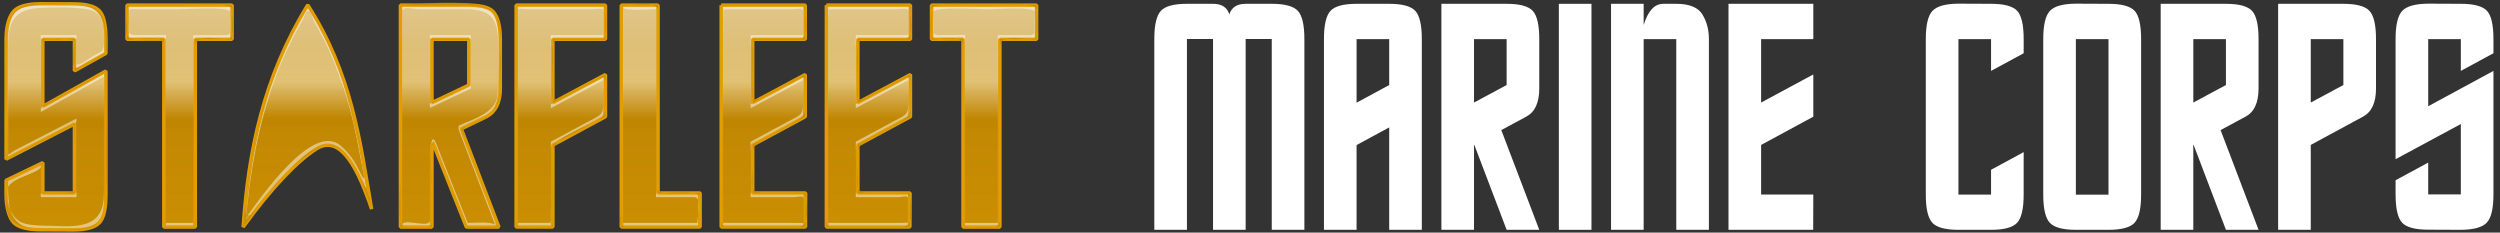
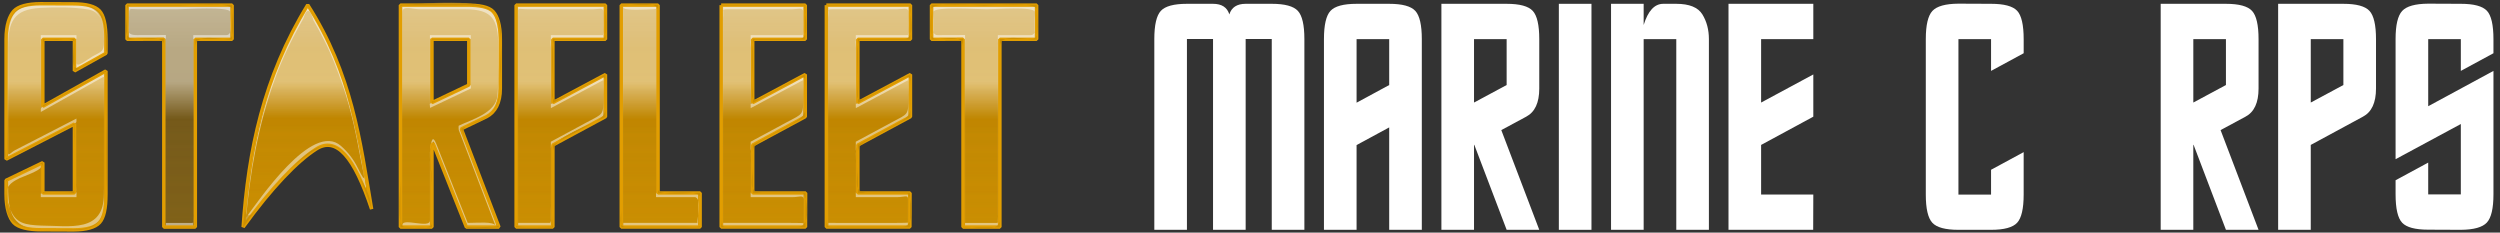
<svg xmlns="http://www.w3.org/2000/svg" version="1.1" id="Layer_1" x="0px" y="0px" width="429.938px" height="40px" viewBox="8.66 26.883 429.938 40" enable-background="new 8.66 26.883 429.938 40" xml:space="preserve">
  <rect x="8.66" y="26.883" width="429.938" height="40" fill="#333333" stroke="none" />
  <g>
    <g>
      <g>
        <linearGradient id="SVGID_1_" gradientUnits="userSpaceOnUse" x1="98.322" y1="66.417" x2="98.322" y2="27.525">
          <stop offset="0" style="stop-color:#DC9900" />
          <stop offset="0.618" style="stop-color:#CA8C00" />
          <stop offset="0.629" style="stop-color:#D49500" />
          <stop offset="0.983" style="stop-color:#B57C00" />
        </linearGradient>
        <path fill="url(#SVGID_1_)" d="M9.702,33.622c0-2.414,0.584-4.025,1.341-4.846c0.754-0.817,2.349-1.237,4.581-1.251l5.662,0.021     c2.23,0,3.716,0.399,4.471,1.19c0.752,0.795,1.126,2.432,1.126,4.906v2.41l-5.426,3.032V33.64h-5.427v11.531l10.853-6.086v21.229     c0,2.413-0.347,4.032-1.098,4.847c-0.759,0.822-2.234,1.239-4.464,1.257l-5.603-0.023c-2.229,0-3.924-0.401-4.678-1.196     c-0.758-0.794-1.338-2.431-1.338-4.905v-2.403l6.329-3.042v5.223h5.427v-11.86L9.702,54.262V33.622z" />
        <linearGradient id="SVGID_2_" gradientUnits="userSpaceOnUse" x1="98.322" y1="66.417" x2="98.322" y2="27.525">
          <stop offset="0" style="stop-color:#DC9900" />
          <stop offset="0.618" style="stop-color:#CA8C00" />
          <stop offset="0.629" style="stop-color:#D49500" />
          <stop offset="0.983" style="stop-color:#B57C00" />
        </linearGradient>
-         <path fill="url(#SVGID_2_)" d="M36.83,65.932v-32.31l-6.33,0.021v-5.877h18.084v5.875h-6.329v32.292H36.83z" />
        <linearGradient id="SVGID_3_" gradientUnits="userSpaceOnUse" x1="98.322" y1="66.417" x2="98.322" y2="27.525">
          <stop offset="0" style="stop-color:#DC9900" />
          <stop offset="0.618" style="stop-color:#CA8C00" />
          <stop offset="0.629" style="stop-color:#D49500" />
          <stop offset="0.983" style="stop-color:#B57C00" />
        </linearGradient>
        <path fill="url(#SVGID_3_)" d="M83.144,51.568l-0.195,0.258v14.105h-5.428V27.765h11.336c2.246,0,3.859,0.295,4.607,1.104     c0.75,0.813,1.24,2.324,1.24,4.752v8.499c0,2.435-0.866,4.046-2.364,4.828l-4.346,2.091l6.473,16.893h-5.61L83.144,51.568z      M89.277,33.64h-6.328v10.887l6.328-3.013V33.64z" />
        <linearGradient id="SVGID_4_" gradientUnits="userSpaceOnUse" x1="98.322" y1="66.417" x2="98.322" y2="27.525">
          <stop offset="0" style="stop-color:#DC9900" />
          <stop offset="0.618" style="stop-color:#CA8C00" />
          <stop offset="0.629" style="stop-color:#D49500" />
          <stop offset="0.983" style="stop-color:#B57C00" />
        </linearGradient>
        <path fill="url(#SVGID_4_)" d="M97.418,27.765h15.372v5.875h-9.042v10.887l9.042-4.833v7.253l-9.042,4.878v14.105h-6.33V27.765z" />
        <linearGradient id="SVGID_5_" gradientUnits="userSpaceOnUse" x1="98.322" y1="66.417" x2="98.322" y2="27.525">
          <stop offset="0" style="stop-color:#DC9900" />
          <stop offset="0.618" style="stop-color:#CA8C00" />
          <stop offset="0.629" style="stop-color:#D49500" />
          <stop offset="0.983" style="stop-color:#B57C00" />
        </linearGradient>
        <path fill="url(#SVGID_5_)" d="M115.501,27.765h6.332v32.304h7.234v5.862h-13.566V27.765z" />
        <linearGradient id="SVGID_6_" gradientUnits="userSpaceOnUse" x1="98.322" y1="66.417" x2="98.322" y2="27.525">
          <stop offset="0" style="stop-color:#DC9900" />
          <stop offset="0.618" style="stop-color:#CA8C00" />
          <stop offset="0.629" style="stop-color:#D49500" />
          <stop offset="0.983" style="stop-color:#B57C00" />
        </linearGradient>
        <path fill="url(#SVGID_6_)" d="M132.682,27.765h14.469v5.875h-9.041v10.887l9.041-4.833v7.253l-9.041,4.878v8.243h9.098     l-0.021,5.862h-14.504V27.765z" />
        <linearGradient id="SVGID_7_" gradientUnits="userSpaceOnUse" x1="98.322" y1="66.417" x2="98.322" y2="27.525">
          <stop offset="0" style="stop-color:#DC9900" />
          <stop offset="0.618" style="stop-color:#CA8C00" />
          <stop offset="0.629" style="stop-color:#D49500" />
          <stop offset="0.983" style="stop-color:#B57C00" />
        </linearGradient>
        <path fill="url(#SVGID_7_)" d="M150.768,27.765h14.471v5.875h-9.047v10.887l9.047-4.833v7.253l-9.047,4.878v8.243h8.975     l-0.025,5.862h-14.373V27.765z" />
        <linearGradient id="SVGID_8_" gradientUnits="userSpaceOnUse" x1="98.322" y1="66.417" x2="98.322" y2="27.525">
          <stop offset="0" style="stop-color:#DC9900" />
          <stop offset="0.618" style="stop-color:#CA8C00" />
          <stop offset="0.629" style="stop-color:#D49500" />
          <stop offset="0.983" style="stop-color:#B57C00" />
        </linearGradient>
        <path fill="url(#SVGID_8_)" d="M174.272,65.932v-32.31l-5.42,0.021v-5.877h18.088v5.875h-6.322v32.292H174.272z" />
      </g>
      <g opacity="0.51">
        <linearGradient id="SVGID_9_" gradientUnits="userSpaceOnUse" x1="98.322" y1="66.417" x2="98.322" y2="27.525">
          <stop offset="0" style="stop-color:#C58B02" />
          <stop offset="0.5" style="stop-color:#B37D00" />
          <stop offset="0.566" style="stop-color:#B88101" />
          <stop offset="0.752" style="stop-color:#C28902" />
          <stop offset="1" style="stop-color:#C58B02" />
        </linearGradient>
        <path fill="url(#SVGID_9_)" d="M9.702,33.622c0-2.414,0.584-4.025,1.341-4.846c0.754-0.817,2.349-1.237,4.581-1.251l5.662,0.021     c2.23,0,3.716,0.399,4.471,1.19c0.752,0.795,1.126,2.432,1.126,4.906v2.41l-5.426,3.032V33.64h-5.427v11.531l10.853-6.086v21.229     c0,2.413-0.347,4.032-1.098,4.847c-0.759,0.822-2.234,1.239-4.464,1.257l-5.603-0.023c-2.229,0-3.924-0.401-4.678-1.196     c-0.758-0.794-1.338-2.431-1.338-4.905v-2.403l6.329-3.042v5.223h5.427v-11.86L9.702,54.262V33.622z" />
        <linearGradient id="SVGID_10_" gradientUnits="userSpaceOnUse" x1="98.322" y1="66.417" x2="98.322" y2="27.525">
          <stop offset="0" style="stop-color:#C58B02" />
          <stop offset="0.5" style="stop-color:#B37D00" />
          <stop offset="0.566" style="stop-color:#B88101" />
          <stop offset="0.752" style="stop-color:#C28902" />
          <stop offset="1" style="stop-color:#C58B02" />
        </linearGradient>
        <path fill="url(#SVGID_10_)" d="M36.83,65.932v-32.31l-6.33,0.021v-5.877h18.084v5.875h-6.329v32.292H36.83z" />
        <linearGradient id="SVGID_11_" gradientUnits="userSpaceOnUse" x1="98.322" y1="66.417" x2="98.322" y2="27.525">
          <stop offset="0" style="stop-color:#C58B02" />
          <stop offset="0.5" style="stop-color:#B37D00" />
          <stop offset="0.566" style="stop-color:#B88101" />
          <stop offset="0.752" style="stop-color:#C28902" />
          <stop offset="1" style="stop-color:#C58B02" />
        </linearGradient>
        <path fill="url(#SVGID_11_)" d="M83.144,51.568l-0.195,0.258v14.105h-5.428V27.765h11.336c2.246,0,3.859,0.295,4.607,1.104     c0.75,0.813,1.24,2.324,1.24,4.752v8.499c0,2.435-0.866,4.046-2.364,4.828l-4.346,2.091l6.473,16.893h-5.61L83.144,51.568z      M89.277,33.64h-6.328v10.887l6.328-3.013V33.64z" />
        <linearGradient id="SVGID_12_" gradientUnits="userSpaceOnUse" x1="98.322" y1="66.417" x2="98.322" y2="27.525">
          <stop offset="0" style="stop-color:#C58B02" />
          <stop offset="0.5" style="stop-color:#B37D00" />
          <stop offset="0.566" style="stop-color:#B88101" />
          <stop offset="0.752" style="stop-color:#C28902" />
          <stop offset="1" style="stop-color:#C58B02" />
        </linearGradient>
        <path fill="url(#SVGID_12_)" d="M97.418,27.765h15.372v5.875h-9.042v10.887l9.042-4.833v7.253l-9.042,4.878v14.105h-6.33V27.765z     " />
        <linearGradient id="SVGID_13_" gradientUnits="userSpaceOnUse" x1="98.322" y1="66.417" x2="98.322" y2="27.525">
          <stop offset="0" style="stop-color:#C58B02" />
          <stop offset="0.5" style="stop-color:#B37D00" />
          <stop offset="0.566" style="stop-color:#B88101" />
          <stop offset="0.752" style="stop-color:#C28902" />
          <stop offset="1" style="stop-color:#C58B02" />
        </linearGradient>
        <path fill="url(#SVGID_13_)" d="M115.501,27.765h6.332v32.304h7.234v5.862h-13.566V27.765z" />
        <linearGradient id="SVGID_14_" gradientUnits="userSpaceOnUse" x1="98.322" y1="66.417" x2="98.322" y2="27.525">
          <stop offset="0" style="stop-color:#C58B02" />
          <stop offset="0.5" style="stop-color:#B37D00" />
          <stop offset="0.566" style="stop-color:#B88101" />
          <stop offset="0.752" style="stop-color:#C28902" />
          <stop offset="1" style="stop-color:#C58B02" />
        </linearGradient>
        <path fill="url(#SVGID_14_)" d="M132.682,27.765h14.469v5.875h-9.041v10.887l9.041-4.833v7.253l-9.041,4.878v8.243h9.098     l-0.021,5.862h-14.504V27.765z" />
        <linearGradient id="SVGID_15_" gradientUnits="userSpaceOnUse" x1="98.322" y1="66.417" x2="98.322" y2="27.525">
          <stop offset="0" style="stop-color:#C58B02" />
          <stop offset="0.5" style="stop-color:#B37D00" />
          <stop offset="0.566" style="stop-color:#B88101" />
          <stop offset="0.752" style="stop-color:#C28902" />
          <stop offset="1" style="stop-color:#C58B02" />
        </linearGradient>
        <path fill="url(#SVGID_15_)" d="M150.768,27.765h14.471v5.875h-9.047v10.887l9.047-4.833v7.253l-9.047,4.878v8.243h8.975     l-0.025,5.862h-14.373V27.765z" />
        <linearGradient id="SVGID_16_" gradientUnits="userSpaceOnUse" x1="98.322" y1="66.417" x2="98.322" y2="27.525">
          <stop offset="0" style="stop-color:#C58B02" />
          <stop offset="0.5" style="stop-color:#B37D00" />
          <stop offset="0.566" style="stop-color:#B88101" />
          <stop offset="0.752" style="stop-color:#C28902" />
          <stop offset="1" style="stop-color:#C58B02" />
        </linearGradient>
        <path fill="url(#SVGID_16_)" d="M174.272,65.932v-32.31l-5.42,0.021v-5.877h18.088v5.875h-6.322v32.292H174.272z" />
      </g>
      <g opacity="0.7">
        <linearGradient id="SVGID_17_" gradientUnits="userSpaceOnUse" x1="98.321" y1="27.525" x2="98.321" y2="66.418">
          <stop offset="0" style="stop-color:#FFFFFF;stop-opacity:0.77" />
          <stop offset="0.203" style="stop-color:#FFFFFF;stop-opacity:0.65" />
          <stop offset="0.345" style="stop-color:#FFFFFF;stop-opacity:0.65" />
          <stop offset="0.346" style="stop-color:#FFFFFF;stop-opacity:0.65" />
          <stop offset="0.511" style="stop-color:#FFFFFF;stop-opacity:0" />
          <stop offset="0.512" style="stop-color:#FEFEFC;stop-opacity:3.322697e-004" />
          <stop offset="0.532" style="stop-color:#EDE4CF;stop-opacity:0.007" />
          <stop offset="0.553" style="stop-color:#DDCDA6;stop-opacity:0.014" />
          <stop offset="0.577" style="stop-color:#CFB780;stop-opacity:0.022" />
          <stop offset="0.604" style="stop-color:#C2A560;stop-opacity:0.03" />
          <stop offset="0.632" style="stop-color:#B89644;stop-opacity:0.04" />
          <stop offset="0.665" style="stop-color:#AF892E;stop-opacity:0.05" />
          <stop offset="0.703" style="stop-color:#A9801D;stop-opacity:0.063" />
          <stop offset="0.75" style="stop-color:#A47912;stop-opacity:0.078" />
          <stop offset="0.817" style="stop-color:#A2750B;stop-opacity:0.1" />
          <stop offset="1" style="stop-color:#A17409;stop-opacity:0.16" />
        </linearGradient>
        <path fill="url(#SVGID_17_)" d="M9.702,33.622c0-2.414,0.584-4.025,1.341-4.846c0.754-0.817,2.349-1.237,4.581-1.251l5.662,0.021     c2.23,0,3.716,0.399,4.471,1.19c0.752,0.795,1.126,2.432,1.126,4.906v2.41l-5.426,3.032V33.64h-5.427v11.531l10.853-6.086v21.229     c0,2.413-0.347,4.032-1.098,4.847c-0.759,0.822-2.234,1.239-4.464,1.257l-5.603-0.023c-2.229,0-3.924-0.401-4.678-1.196     c-0.758-0.794-1.338-2.431-1.338-4.905v-2.403l6.329-3.042v5.223h5.427v-11.86L9.702,54.262V33.622z" />
        <linearGradient id="SVGID_18_" gradientUnits="userSpaceOnUse" x1="98.321" y1="27.525" x2="98.321" y2="66.418">
          <stop offset="0" style="stop-color:#FFFFFF;stop-opacity:0.77" />
          <stop offset="0.203" style="stop-color:#FFFFFF;stop-opacity:0.65" />
          <stop offset="0.345" style="stop-color:#FFFFFF;stop-opacity:0.65" />
          <stop offset="0.346" style="stop-color:#FFFFFF;stop-opacity:0.65" />
          <stop offset="0.511" style="stop-color:#FFFFFF;stop-opacity:0" />
          <stop offset="0.512" style="stop-color:#FEFEFC;stop-opacity:3.322697e-004" />
          <stop offset="0.532" style="stop-color:#EDE4CF;stop-opacity:0.007" />
          <stop offset="0.553" style="stop-color:#DDCDA6;stop-opacity:0.014" />
          <stop offset="0.577" style="stop-color:#CFB780;stop-opacity:0.022" />
          <stop offset="0.604" style="stop-color:#C2A560;stop-opacity:0.03" />
          <stop offset="0.632" style="stop-color:#B89644;stop-opacity:0.04" />
          <stop offset="0.665" style="stop-color:#AF892E;stop-opacity:0.05" />
          <stop offset="0.703" style="stop-color:#A9801D;stop-opacity:0.063" />
          <stop offset="0.75" style="stop-color:#A47912;stop-opacity:0.078" />
          <stop offset="0.817" style="stop-color:#A2750B;stop-opacity:0.1" />
          <stop offset="1" style="stop-color:#A17409;stop-opacity:0.16" />
        </linearGradient>
        <path fill="url(#SVGID_18_)" d="M36.83,65.932v-32.31l-6.33,0.021v-5.877h18.084v5.875h-6.329v32.292H36.83z" />
        <linearGradient id="SVGID_19_" gradientUnits="userSpaceOnUse" x1="98.321" y1="27.525" x2="98.321" y2="66.418">
          <stop offset="0" style="stop-color:#FFFFFF;stop-opacity:0.77" />
          <stop offset="0.203" style="stop-color:#FFFFFF;stop-opacity:0.65" />
          <stop offset="0.345" style="stop-color:#FFFFFF;stop-opacity:0.65" />
          <stop offset="0.346" style="stop-color:#FFFFFF;stop-opacity:0.65" />
          <stop offset="0.511" style="stop-color:#FFFFFF;stop-opacity:0" />
          <stop offset="0.512" style="stop-color:#FEFEFC;stop-opacity:3.322697e-004" />
          <stop offset="0.532" style="stop-color:#EDE4CF;stop-opacity:0.007" />
          <stop offset="0.553" style="stop-color:#DDCDA6;stop-opacity:0.014" />
          <stop offset="0.577" style="stop-color:#CFB780;stop-opacity:0.022" />
          <stop offset="0.604" style="stop-color:#C2A560;stop-opacity:0.03" />
          <stop offset="0.632" style="stop-color:#B89644;stop-opacity:0.04" />
          <stop offset="0.665" style="stop-color:#AF892E;stop-opacity:0.05" />
          <stop offset="0.703" style="stop-color:#A9801D;stop-opacity:0.063" />
          <stop offset="0.75" style="stop-color:#A47912;stop-opacity:0.078" />
          <stop offset="0.817" style="stop-color:#A2750B;stop-opacity:0.1" />
          <stop offset="1" style="stop-color:#A17409;stop-opacity:0.16" />
        </linearGradient>
        <path fill="url(#SVGID_19_)" d="M83.144,51.568l-0.195,0.258v14.105h-5.428V27.765h11.336c2.246,0,3.859,0.295,4.607,1.104     c0.75,0.813,1.24,2.324,1.24,4.752v8.499c0,2.435-0.866,4.046-2.364,4.828l-4.346,2.091l6.473,16.893h-5.61L83.144,51.568z      M89.277,33.64h-6.328v10.887l6.328-3.013V33.64z" />
        <linearGradient id="SVGID_20_" gradientUnits="userSpaceOnUse" x1="98.321" y1="27.525" x2="98.321" y2="66.418">
          <stop offset="0" style="stop-color:#FFFFFF;stop-opacity:0.77" />
          <stop offset="0.203" style="stop-color:#FFFFFF;stop-opacity:0.65" />
          <stop offset="0.345" style="stop-color:#FFFFFF;stop-opacity:0.65" />
          <stop offset="0.346" style="stop-color:#FFFFFF;stop-opacity:0.65" />
          <stop offset="0.511" style="stop-color:#FFFFFF;stop-opacity:0" />
          <stop offset="0.512" style="stop-color:#FEFEFC;stop-opacity:3.322697e-004" />
          <stop offset="0.532" style="stop-color:#EDE4CF;stop-opacity:0.007" />
          <stop offset="0.553" style="stop-color:#DDCDA6;stop-opacity:0.014" />
          <stop offset="0.577" style="stop-color:#CFB780;stop-opacity:0.022" />
          <stop offset="0.604" style="stop-color:#C2A560;stop-opacity:0.03" />
          <stop offset="0.632" style="stop-color:#B89644;stop-opacity:0.04" />
          <stop offset="0.665" style="stop-color:#AF892E;stop-opacity:0.05" />
          <stop offset="0.703" style="stop-color:#A9801D;stop-opacity:0.063" />
          <stop offset="0.75" style="stop-color:#A47912;stop-opacity:0.078" />
          <stop offset="0.817" style="stop-color:#A2750B;stop-opacity:0.1" />
          <stop offset="1" style="stop-color:#A17409;stop-opacity:0.16" />
        </linearGradient>
        <path fill="url(#SVGID_20_)" d="M97.418,27.765h15.372v5.875h-9.042v10.887l9.042-4.833v7.253l-9.042,4.878v14.105h-6.33V27.765z     " />
        <linearGradient id="SVGID_21_" gradientUnits="userSpaceOnUse" x1="98.321" y1="27.525" x2="98.321" y2="66.418">
          <stop offset="0" style="stop-color:#FFFFFF;stop-opacity:0.77" />
          <stop offset="0.203" style="stop-color:#FFFFFF;stop-opacity:0.65" />
          <stop offset="0.345" style="stop-color:#FFFFFF;stop-opacity:0.65" />
          <stop offset="0.346" style="stop-color:#FFFFFF;stop-opacity:0.65" />
          <stop offset="0.511" style="stop-color:#FFFFFF;stop-opacity:0" />
          <stop offset="0.512" style="stop-color:#FEFEFC;stop-opacity:3.322697e-004" />
          <stop offset="0.532" style="stop-color:#EDE4CF;stop-opacity:0.007" />
          <stop offset="0.553" style="stop-color:#DDCDA6;stop-opacity:0.014" />
          <stop offset="0.577" style="stop-color:#CFB780;stop-opacity:0.022" />
          <stop offset="0.604" style="stop-color:#C2A560;stop-opacity:0.03" />
          <stop offset="0.632" style="stop-color:#B89644;stop-opacity:0.04" />
          <stop offset="0.665" style="stop-color:#AF892E;stop-opacity:0.05" />
          <stop offset="0.703" style="stop-color:#A9801D;stop-opacity:0.063" />
          <stop offset="0.75" style="stop-color:#A47912;stop-opacity:0.078" />
          <stop offset="0.817" style="stop-color:#A2750B;stop-opacity:0.1" />
          <stop offset="1" style="stop-color:#A17409;stop-opacity:0.16" />
        </linearGradient>
        <path fill="url(#SVGID_21_)" d="M115.501,27.765h6.332v32.304h7.234v5.862h-13.566V27.765z" />
        <linearGradient id="SVGID_22_" gradientUnits="userSpaceOnUse" x1="98.321" y1="27.525" x2="98.321" y2="66.418">
          <stop offset="0" style="stop-color:#FFFFFF;stop-opacity:0.77" />
          <stop offset="0.203" style="stop-color:#FFFFFF;stop-opacity:0.65" />
          <stop offset="0.345" style="stop-color:#FFFFFF;stop-opacity:0.65" />
          <stop offset="0.346" style="stop-color:#FFFFFF;stop-opacity:0.65" />
          <stop offset="0.511" style="stop-color:#FFFFFF;stop-opacity:0" />
          <stop offset="0.512" style="stop-color:#FEFEFC;stop-opacity:3.322697e-004" />
          <stop offset="0.532" style="stop-color:#EDE4CF;stop-opacity:0.007" />
          <stop offset="0.553" style="stop-color:#DDCDA6;stop-opacity:0.014" />
          <stop offset="0.577" style="stop-color:#CFB780;stop-opacity:0.022" />
          <stop offset="0.604" style="stop-color:#C2A560;stop-opacity:0.03" />
          <stop offset="0.632" style="stop-color:#B89644;stop-opacity:0.04" />
          <stop offset="0.665" style="stop-color:#AF892E;stop-opacity:0.05" />
          <stop offset="0.703" style="stop-color:#A9801D;stop-opacity:0.063" />
          <stop offset="0.75" style="stop-color:#A47912;stop-opacity:0.078" />
          <stop offset="0.817" style="stop-color:#A2750B;stop-opacity:0.1" />
          <stop offset="1" style="stop-color:#A17409;stop-opacity:0.16" />
        </linearGradient>
        <path fill="url(#SVGID_22_)" d="M132.682,27.765h14.469v5.875h-9.041v10.887l9.041-4.833v7.253l-9.041,4.878v8.243h9.098     l-0.021,5.862h-14.504V27.765z" />
        <linearGradient id="SVGID_23_" gradientUnits="userSpaceOnUse" x1="98.321" y1="27.525" x2="98.321" y2="66.418">
          <stop offset="0" style="stop-color:#FFFFFF;stop-opacity:0.77" />
          <stop offset="0.203" style="stop-color:#FFFFFF;stop-opacity:0.65" />
          <stop offset="0.345" style="stop-color:#FFFFFF;stop-opacity:0.65" />
          <stop offset="0.346" style="stop-color:#FFFFFF;stop-opacity:0.65" />
          <stop offset="0.511" style="stop-color:#FFFFFF;stop-opacity:0" />
          <stop offset="0.512" style="stop-color:#FEFEFC;stop-opacity:3.322697e-004" />
          <stop offset="0.532" style="stop-color:#EDE4CF;stop-opacity:0.007" />
          <stop offset="0.553" style="stop-color:#DDCDA6;stop-opacity:0.014" />
          <stop offset="0.577" style="stop-color:#CFB780;stop-opacity:0.022" />
          <stop offset="0.604" style="stop-color:#C2A560;stop-opacity:0.03" />
          <stop offset="0.632" style="stop-color:#B89644;stop-opacity:0.04" />
          <stop offset="0.665" style="stop-color:#AF892E;stop-opacity:0.05" />
          <stop offset="0.703" style="stop-color:#A9801D;stop-opacity:0.063" />
          <stop offset="0.75" style="stop-color:#A47912;stop-opacity:0.078" />
          <stop offset="0.817" style="stop-color:#A2750B;stop-opacity:0.1" />
          <stop offset="1" style="stop-color:#A17409;stop-opacity:0.16" />
        </linearGradient>
        <path fill="url(#SVGID_23_)" d="M150.768,27.765h14.471v5.875h-9.047v10.887l9.047-4.833v7.253l-9.047,4.878v8.243h8.975     l-0.025,5.862h-14.373V27.765z" />
        <linearGradient id="SVGID_24_" gradientUnits="userSpaceOnUse" x1="98.321" y1="27.525" x2="98.321" y2="66.418">
          <stop offset="0" style="stop-color:#FFFFFF;stop-opacity:0.77" />
          <stop offset="0.203" style="stop-color:#FFFFFF;stop-opacity:0.65" />
          <stop offset="0.345" style="stop-color:#FFFFFF;stop-opacity:0.65" />
          <stop offset="0.346" style="stop-color:#FFFFFF;stop-opacity:0.65" />
          <stop offset="0.511" style="stop-color:#FFFFFF;stop-opacity:0" />
          <stop offset="0.512" style="stop-color:#FEFEFC;stop-opacity:3.322697e-004" />
          <stop offset="0.532" style="stop-color:#EDE4CF;stop-opacity:0.007" />
          <stop offset="0.553" style="stop-color:#DDCDA6;stop-opacity:0.014" />
          <stop offset="0.577" style="stop-color:#CFB780;stop-opacity:0.022" />
          <stop offset="0.604" style="stop-color:#C2A560;stop-opacity:0.03" />
          <stop offset="0.632" style="stop-color:#B89644;stop-opacity:0.04" />
          <stop offset="0.665" style="stop-color:#AF892E;stop-opacity:0.05" />
          <stop offset="0.703" style="stop-color:#A9801D;stop-opacity:0.063" />
          <stop offset="0.75" style="stop-color:#A47912;stop-opacity:0.078" />
          <stop offset="0.817" style="stop-color:#A2750B;stop-opacity:0.1" />
          <stop offset="1" style="stop-color:#A17409;stop-opacity:0.16" />
        </linearGradient>
        <path fill="url(#SVGID_24_)" d="M174.272,65.932v-32.31l-5.42,0.021v-5.877h18.088v5.875h-6.322v32.292H174.272z" />
      </g>
      <g opacity="0.49">
        <g>
          <path fill="#FFFFFF" d="M15.719,65.678c-2.63-0.126-4.377-0.299-5.34-2.925c-1.139-3.107-0.679-4.109,1.655-5.231      c0.454-0.218,3.641-1.339,3.641-1.898c0,1.6,0,3.199,0,4.799c0,0.019-0.001,0.363,0.003,0.363c2.044,0,4.088,0,6.132,0      c0.004,0,0.003-0.345,0.003-0.363c0-4.264,0-8.527,0-12.791c0-0.028-0.024-0.352-0.003-0.363      c-2.252,1.16-4.504,2.319-6.756,3.479c-1.259,0.647-2.518,1.296-3.776,1.944c-0.724,0.373-1.219,1.127-1.219,0.465      c0-6.046,0-12.092,0-18.137c0-4.445,0.966-6.53,5.568-6.779c2.686-0.145,5.652-0.161,8.303,0.292      c2.528,0.433,2.598,3.473,2.598,5.454c0,1.845-0.362,1.7-1.965,2.596c-0.823,0.46-2.749,2.101-2.749,1.089      c0-1.461,0-2.922,0-4.384c0-0.019,0.001-0.363-0.003-0.363c-2.044,0-4.088,0-6.132,0c-0.004,0-0.003,0.344-0.003,0.363      c0,4.162,0,8.324,0,12.486c0,0.029,0.026,0.35,0.003,0.363c3.375-1.894,6.751-3.787,10.126-5.68      c1.226-0.688,0.723-0.389,0.723,1.248c0,2.268,0,4.535,0,6.803c0,3.914,0,7.828,0,11.742      C26.527,66.978,20.649,65.699,15.719,65.678c-0.004,0-0.006,0.727,0,0.727c2.97,0.012,7.313,0.758,9.807-1.12      c1.434-1.08,1.008-4.191,1.008-5.912c0-6.562,0-13.124,0-19.686c0-0.03-0.026-0.35-0.003-0.363      c-2.763,1.549-5.526,3.099-8.29,4.649c-0.479,0.27-2.56,1.03-2.56,1.7c0-1.559,0-3.117,0-4.676c0-1.857,0-3.714,0-5.57      c0-1.982-0.423-1.776,1.321-1.776c0.415,0,4.804,0.142,4.804-0.14c0,1.658,0,3.315,0,4.973c0,0.03,0.026,0.35,0.003,0.363      c1.574-0.879,3.147-1.759,4.721-2.638c0.03-0.017,0.003-0.33,0.003-0.363c0-4.373,0.272-8.052-5.25-8.31      c-1.879-0.088-3.778-0.014-5.659-0.021c-4.131-0.015-5.355,1.923-5.572,5.757c-0.383,6.76-0.002,13.64-0.002,20.412      c0,0.028,0.024,0.352,0.003,0.363c2.814-1.449,5.629-2.898,8.443-4.348c0.552-0.284,3.309-1.234,3.309-1.976      c0,1.47,0,2.939,0,4.409c0,2.097,0,4.193,0,6.29c0,1.929,0.381,1.636-1.321,1.636c-0.42,0-4.804-0.149-4.804,0.147      c0-1.6,0-3.199,0-4.799c0-0.027-0.023-0.354-0.003-0.363c-1.875,0.901-3.749,1.803-5.624,2.703      c-0.027,0.014-0.003,0.333-0.003,0.363c0,4.526,0.064,8.023,5.668,8.294C15.713,66.403,15.736,65.679,15.719,65.678z" />
        </g>
        <g>
          <path fill="#FFFFFF" d="M37.186,65.579c0-10.771,0-21.541,0-32.312c0-0.019,0-0.363-0.003-0.363      c-1.654,0.005-3.309,0.011-4.963,0.016c-2.126,0.007-1.364-1.021-1.364-3.167c0-1.674-0.04-1.273,1.564-1.273      c2.213,0,4.426,0,6.64,0c1.414,0,9.168-0.512,9.168,0.445c0,1.341,0.632,4-0.655,4c-1.89,0-3.781,0-5.671,0      c-0.004,0-0.003,0.344-0.003,0.363c0,6.527,0,13.054,0,19.582c0,3.641,0,7.281,0,10.921c0,1.045,0.16,1.426-0.199,1.426      c-1.506,0-3.011,0-4.517,0c-0.005,0-0.005,0.727,0,0.727c1.573,0,3.146,0,4.72,0c0.004,0,0.003-0.345,0.003-0.363      c0-6.848,0-13.696,0-20.544c0-3.472,0-6.942,0-10.414c0-1.361-0.271-0.971,0.655-0.971c1.89,0,3.781,0,5.671,0      c0.004,0,0.003-0.344,0.003-0.363c0-1.723,0-3.447,0-5.17c0-0.019,0.001-0.363-0.003-0.363c-5.793,0-11.586,0-17.379,0      c-0.004,0-0.003,0.344-0.003,0.363c0,1.724,0,3.447,0,5.17c0,0.019,0,0.363,0.003,0.363c1.654-0.005,3.309-0.011,4.963-0.016      c1.284-0.004,1.364-0.683,1.364,0.573c0,3.605,0,7.21,0,10.814c0,6.853,0,13.704,0,20.557      C37.179,65.989,37.186,65.989,37.186,65.579z" />
        </g>
        <g>
          <path fill="#FFFFFF" d="M89.096,65.216c-1.808-4.544-3.615-9.088-5.423-13.632c-1.217-3.059-1.081,4.104-1.081,4.629      c0,2.866,0,5.732,0,8.598c0,1.429-4.716-0.501-4.716,0.734c0-4.133,0-8.267,0-12.399c0-6.204,0-12.407,0-18.61      c0-1.868,0-3.735,0-5.604c0-1.141,1.626-0.451,3.135-0.451c2.579,0,5.157,0,7.736,0c4.565,0,5.601,1.763,5.601,6.29      c0,2.837,0.121,5.695-0.136,8.521c-0.277,3.038-4.395,4.117-6.663,5.208c-0.039,0.02-0.025,0.659,0,0.727      c1.474,3.845,2.947,7.69,4.42,11.536c0.628,1.64,1.256,3.279,1.885,4.919C93.564,64.923,90.643,65.216,89.096,65.216      c-0.005,0-0.005,0.727,0,0.727c1.62,0,3.239,0,4.858,0c-0.009,0,0.025-0.66,0-0.727c-1.942-5.069-3.885-10.139-5.828-15.209      c-0.119-0.312-0.239-0.623-0.358-0.935c-0.383-0.998,0.038,0.029-0.021,0.058c1.41-0.679,2.82-1.357,4.23-2.035      c1.946-0.937,2.376-3.002,2.376-4.975c0-3.956,0.704-8.799-0.654-12.627c-1.163-3.275-13.115-1.738-15.828-1.738      c-0.004,0-0.003,0.344-0.003,0.363c0,12.487,0,24.974,0,37.461c0,0.019-0.001,0.363,0.003,0.363c1.574,0,3.149,0,4.723,0      c0.004,0,0.003-0.345,0.003-0.363c0-2.477,0-4.954,0-7.431c0-1.707,0-3.415,0-5.122c0-0.197,0.48-2.209,0.67-1.732      c1.942,4.883,3.884,9.766,5.827,14.648C89.014,65.735,89.18,65.427,89.096,65.216z" />
          <path fill="#FFFFFF" d="M82.596,45.449c2.344-1.116,4.689-2.232,7.033-3.349c0.027-0.014,0.003-0.333,0.003-0.363      c0-2.816,0-5.633,0-8.45c0-0.019,0.001-0.363-0.003-0.363c-2.344,0-4.689,0-7.033,0c-0.004,0-0.003,0.344-0.003,0.363      c0,3.933,0,7.866,0,11.798c0,0.41,0.007,0.41,0.007,0c0-3.135,0-6.27,0-9.405c0-0.676,0-1.353,0-2.029      c0-0.501-0.042-0.002,0.561-0.002c1.873,0,3.745,0,5.617,0c0.523,0,0.849,0.042,0.849-0.23c0,0.686,0,1.372,0,2.059      c0,1.919,0,3.838,0,5.758c0,0.696,0.148,0.069-0.479,0.368c-0.801,0.381-1.603,0.763-2.404,1.145      c-1.382,0.658-2.764,1.316-4.146,1.974C82.498,44.77,82.686,45.406,82.596,45.449z" />
        </g>
        <g>
          <path fill="#FFFFFF" d="M97.774,65.579c0-11.818,0-23.637,0-35.455c0-2.245-0.321-1.644,1.775-1.644c3.703,0,7.407,0,11.11,0      c0.97,0,1.775-0.382,1.775,0.445c0,0.713,0.128,4-0.128,4c-2.97,0-5.94,0-8.91,0c-0.004,0-0.003,0.344-0.003,0.363      c0,3.943,0,7.886,0,11.829c0,0.028,0.025,0.352,0.003,0.363c2.061-1.102,4.121-2.203,6.181-3.305      c0.92-0.491,1.839-0.982,2.759-1.475c0.223-0.119,0.098,2.11,0.098,2.81c0,3.27-0.01,2.872-2.857,4.408      c-2.061,1.111-4.121,2.223-6.181,3.334c-0.03,0.017-0.003,0.331-0.003,0.363c0,3.448,0,6.896,0,10.344      c0,0.975,0.195,3.257-0.189,3.257c-1.811,0-3.622,0-5.432,0c-0.005,0-0.005,0.727,0,0.727c1.875,0,3.75,0,5.625,0      c0.004,0,0.003-0.345,0.003-0.363c0-4.396,0-8.794,0-13.19c0-1.379,7.174-4.282,9.039-5.288c0.03-0.017,0.003-0.331,0.003-0.363      c0-2.151,0-4.303,0-6.454c0-0.028-0.025-0.351-0.003-0.363c-2.315,1.237-4.63,2.475-6.945,3.712      c-0.643,0.343-2.094,1.313-2.094,1.078c0-1.51,0-3.019,0-4.527c0-1.555,0-3.11,0-4.665c0-1.316-0.382-1.868,0.498-1.868      c2.847,0,5.694,0,8.541,0c0.004,0,0.003-0.344,0.003-0.363c0-1.723,0-3.447,0-5.17c0-0.019,0.001-0.363-0.003-0.363      c-4.889,0-9.778,0-14.667,0c-0.004,0-0.003,0.344-0.003,0.363c0,12.487,0,24.974,0,37.461      C97.767,65.989,97.774,65.989,97.774,65.579z" />
        </g>
        <g>
          <path fill="#FFFFFF" d="M115.857,65.579c0-12.476,0-24.951,0-37.427c0,0.654,4.301,0.329,4.914,0.329      c0.979,0,0.706-0.412,0.706,0.972c0,3.473,0,6.945,0,10.417c0,6.851,0,13.702,0,20.552c0,0.019,0,0.363,0.004,0.363      c2.201,0,4.402,0,6.604,0c1.492,0,0.299,4.431,0.538,4.431c-4.257,0-8.513,0-12.769,0c-0.005,0-0.005,0.727,0,0.727      c4.287,0,8.574,0,12.861,0c0.004,0,0.004-0.345,0.004-0.363c0-1.719,0-3.438,0-5.157c0-0.019,0-0.363-0.004-0.363      c-1.687,0-3.373,0-5.061,0c-1.112,0-2.17,0.561-2.17-0.247c0-3.398,0-6.796,0-10.194c0-7.166,0-14.333,0-21.5      c0-0.019,0-0.363-0.004-0.363c-1.875,0-3.751,0-5.627,0c-0.004,0-0.003,0.344-0.003,0.363c0,12.487,0,24.974,0,37.461      C115.85,65.989,115.857,65.989,115.857,65.579z" />
        </g>
        <g>
          <path fill="#FFFFFF" d="M133.039,65.579c0-11.651,0-23.303,0-34.955c0-2.272-0.549-2.144,1.304-2.144c3.496,0,6.991,0,10.487,0      c0.981,0,1.965-0.4,1.965,0.445c0,0.713,0.129,4-0.128,4c-2.97,0-5.939,0-8.909,0c-0.004,0-0.004,0.344-0.004,0.363      c0,3.943,0,7.886,0,11.829c0,0.028,0.025,0.352,0.004,0.363c2.061-1.102,4.12-2.203,6.181-3.305      c0.919-0.491,1.839-0.982,2.759-1.475c0.223-0.119,0.098,2.11,0.098,2.81c0,3.27-0.009,2.872-2.856,4.408      c-2.061,1.111-4.12,2.223-6.181,3.334c-0.029,0.017-0.004,0.331-0.004,0.363c0,2.936,0,5.871,0,8.807      c0,0.019,0,0.363,0.004,0.363c2.431,0,4.862,0,7.293,0c1.026,0,1.8-0.415,1.797,0.346c-0.005,1.377-0.01,2.754-0.016,4.13      c0.001-0.08-12.489-0.045-13.797-0.045c-0.006,0-0.006,0.727,0,0.727c4.6,0,9.2,0,13.8,0c0.004,0,0.004-0.256,0.004-0.267      c0.006-1.72,0.013-3.438,0.02-5.157c0-0.027,0.001-0.46-0.004-0.46c-2.431,0-4.862,0-7.293,0c-0.743,0-1.8,0.262-1.8-0.125      c0-1.617,0-3.234,0-4.853c0-3.06-0.408-2.885,2.093-4.234c2.314-1.249,4.63-2.498,6.944-3.746      c0.029-0.017,0.004-0.331,0.004-0.363c0-2.151,0-4.303,0-6.454c0-0.028-0.025-0.351-0.004-0.363      c-2.314,1.237-4.63,2.475-6.944,3.712c-0.643,0.343-2.093,1.313-2.093,1.078c0-1.51,0-3.019,0-4.527c0-1.555,0-3.11,0-4.665      c0-1.316-0.383-1.868,0.497-1.868c2.847,0,5.693,0,8.54,0c0.004,0,0.004-0.344,0.004-0.363c0-1.723,0-3.447,0-5.17      c0-0.019,0-0.363-0.004-0.363c-4.588,0-9.176,0-13.764,0c-0.004,0-0.004,0.344-0.004,0.363c0,12.487,0,24.974,0,37.461      C133.031,65.989,133.039,65.989,133.039,65.579z" />
        </g>
        <g>
          <path fill="#FFFFFF" d="M151.125,65.579c0-11.651,0-23.303,0-34.955c0-2.272-0.549-2.144,1.304-2.144c3.496,0,6.992,0,10.488,0      c0.982,0,1.966-0.4,1.966,0.445c0,0.713,0.129,4-0.128,4c-2.972,0-5.943,0-8.915,0c-0.004,0-0.004,0.344-0.004,0.363      c0,3.942,0,7.885,0,11.828c0,0.028,0.025,0.352,0.004,0.363c2.062-1.102,4.123-2.202,6.185-3.304      c0.92-0.491,1.841-0.983,2.761-1.475c0.223-0.119,0.098,2.11,0.098,2.81c0,3.27-0.01,2.872-2.858,4.408      c-2.062,1.111-4.123,2.223-6.185,3.334c-0.029,0.017-0.004,0.331-0.004,0.363c0,2.936,0,5.871,0,8.807      c0,0.019,0,0.363,0.004,0.363c2.397,0,4.796,0,7.193,0c1.095,0,1.775-0.425,1.772,0.26c-0.006,1.376-0.012,2.753-0.018,4.13      c-0.001,0.092-12.372,0.041-13.667,0.041c-0.006,0-0.006,0.727,0,0.727c4.557,0,9.112,0,13.669,0      c0.003,0,0.003-0.177,0.003-0.18c0.008-1.72,0.016-3.438,0.022-5.157c0-0.038,0.003-0.547-0.003-0.547c-2.397,0-4.796,0-7.193,0      c-0.743,0-1.775,0.262-1.775-0.125c0-1.617,0-3.234,0-4.853c0-3.061-0.407-2.886,2.095-4.234      c2.315-1.249,4.632-2.498,6.948-3.746c0.029-0.017,0.004-0.331,0.004-0.363c0-2.151,0-4.303,0-6.454      c0-0.028-0.025-0.351-0.004-0.363c-2.316,1.237-4.633,2.474-6.948,3.711c-0.644,0.343-2.095,1.313-2.095,1.078      c0-1.509,0-3.019,0-4.527c0-1.555,0-3.11,0-4.665c0-1.316-0.383-1.868,0.497-1.868c2.849,0,5.697,0,8.546,0      c0.004,0,0.004-0.344,0.004-0.363c0-1.723,0-3.447,0-5.17c0-0.019,0-0.363-0.004-0.363c-4.589,0-9.177,0-13.766,0      c-0.004,0-0.004,0.344-0.004,0.363c0,12.487,0,24.974,0,37.461C151.117,65.989,151.125,65.989,151.125,65.579z" />
        </g>
        <g>
          <path fill="#FFFFFF" d="M174.629,65.579c0-10.771,0-21.541,0-32.312c0-0.019,0-0.363-0.004-0.363      c-1.579,0.006-3.157,0.012-4.736,0.018c-1.329,0.005-0.68-2.627-0.68-3.997c0-0.958,7.756-0.445,9.17-0.445      c1.346,0,8.205-0.513,8.205,0.445c0,1.34,0.633,4-0.653,4c-1.889,0-3.776,0-5.665,0c-0.004,0-0.004,0.344-0.004,0.363      c0,6.527,0,13.054,0,19.582c0,3.641,0,7.281,0,10.921c0,1.039,0.154,1.426-0.189,1.426c-1.815,0-3.632,0-5.447,0      c-0.006,0-0.006,0.727,0,0.727c1.88,0,3.761,0,5.641,0c0.004,0,0.004-0.345,0.004-0.363c0-6.848,0-13.696,0-20.544      c0-3.472,0-6.942,0-10.414c0-1.361-0.271-0.971,0.653-0.971c1.889,0,3.776,0,5.665,0c0.004,0,0.004-0.344,0.004-0.363      c0-1.723,0-3.447,0-5.17c0-0.019,0-0.363-0.004-0.363c-5.794,0-11.589,0-17.383,0c-0.004,0-0.004,0.344-0.004,0.363      c0,1.724,0,3.447,0,5.17c0,0.019,0,0.363,0.004,0.363c1.579-0.006,3.157-0.012,4.736-0.018c0.953-0.003,0.68-0.403,0.68,0.97      c0,3.473,0,6.946,0,10.42c0,6.853,0,13.704,0,20.557C174.621,65.989,174.629,65.989,174.629,65.579z" />
        </g>
      </g>
      <g>
        <path fill="none" stroke="#E29E01" stroke-width="0.588" stroke-miterlimit="1" d="M9.702,33.622     c0-2.414,0.584-4.025,1.341-4.846c0.754-0.817,2.349-1.237,4.581-1.251l5.662,0.021c2.23,0,3.716,0.399,4.471,1.19     c0.752,0.795,1.126,2.432,1.126,4.906v2.41l-5.426,3.032V33.64h-5.427v11.531l10.853-6.086v21.229     c0,2.413-0.347,4.032-1.098,4.847c-0.759,0.822-2.234,1.239-4.464,1.257l-5.603-0.023c-2.229,0-3.924-0.401-4.678-1.196     c-0.758-0.794-1.338-2.431-1.338-4.905v-2.403l6.329-3.042v5.223h5.427v-11.86L9.702,54.262V33.622z" />
        <path fill="none" stroke="#E29E01" stroke-width="0.588" stroke-miterlimit="1" d="M36.83,65.932v-32.31l-6.33,0.021v-5.877     h18.084v5.875h-6.329v32.292H36.83z" />
        <path fill="none" stroke="#E29E01" stroke-width="0.588" stroke-miterlimit="1" d="M83.144,51.568l-0.195,0.258v14.105h-5.428     V27.765h11.336c2.246,0,3.859,0.295,4.607,1.104c0.75,0.813,1.24,2.324,1.24,4.752v8.499c0,2.435-0.866,4.046-2.364,4.828     l-4.346,2.091l6.473,16.893h-5.61L83.144,51.568z M89.277,33.64h-6.328v10.887l6.328-3.013V33.64z" />
        <path fill="none" stroke="#E29E01" stroke-width="0.588" stroke-miterlimit="1" d="M97.418,27.765h15.372v5.875h-9.042v10.887     l9.042-4.833v7.253l-9.042,4.878v14.105h-6.33V27.765z" />
        <path fill="none" stroke="#E29E01" stroke-width="0.588" stroke-miterlimit="1" d="M115.501,27.765h6.332v32.304h7.234v5.862     h-13.566V27.765z" />
        <path fill="none" stroke="#E29E01" stroke-width="0.588" stroke-miterlimit="1" d="M132.682,27.765h14.469v5.875h-9.041v10.887     l9.041-4.833v7.253l-9.041,4.878v8.243h9.098l-0.021,5.862h-14.504V27.765z" />
        <path fill="none" stroke="#E29E01" stroke-width="0.588" stroke-miterlimit="1" d="M150.768,27.765h14.471v5.875h-9.047v10.887     l9.047-4.833v7.253l-9.047,4.878v8.243h8.975l-0.025,5.862h-14.373V27.765z" />
        <path fill="none" stroke="#E29E01" stroke-width="0.588" stroke-miterlimit="1" d="M174.272,65.932v-32.31l-5.42,0.021v-5.877     h18.088v5.875h-6.322v32.292H174.272z" />
      </g>
      <g opacity="0.58">
        <g>
          <path fill="#BD8500" d="M9.702,33.68c0.328-5.282,2.607-6.106,7.39-6.089c2.886,0.01,7.369-0.775,9.159,1.959      c0.373,0.57,1.505,5.954,0.481,6.526c-1.367,0.764-2.735,1.528-4.102,2.292c-2.237,1.25-1.171-3.047-1.171-4.729      c0-0.003,0-0.061,0-0.061c-1.809,0-3.618,0-5.427,0c0,0,0,0.058,0,0.061c0,3.844,0,7.687,0,11.531c0,0.005,0.004,0.059,0,0.061      c2.233-1.253,4.467-2.506,6.701-3.758c1.272-0.714,2.544-1.427,3.816-2.141c0.642-0.36,0.335,0.631,0.335,1.145      c0,6.308,0,12.616,0,18.924c0,4.615-0.861,6.975-5.754,6.954c-3.118-0.013-7.443,0.66-10.088-1.219      c-1.855-1.318-1.337-4.861-1.337-6.872c0-0.817,2.984-1.75,3.594-2.043c0.773-0.372,2.733-1.979,2.733-0.559      c0,1.469,0,2.938,0,4.406c0,0.003,0,0.061,0,0.061c1.809,0,3.618,0,5.427,0c0,0,0-0.058,0-0.061c0-3.953,0-7.907,0-11.86      c0-0.005-0.004-0.059,0-0.061c-2.539,1.308-5.078,2.615-7.618,3.922c-1.27,0.654-2.539,1.308-3.809,1.962      c-0.671,0.346-0.329-1.279-0.329-1.791c0-6.206,0-12.413,0-18.62c0-0.068-0.001-0.068-0.001,0c0,6.88,0,13.76,0,20.64      c0,0.005,0.004,0.059,0,0.061c2.814-1.449,5.629-2.898,8.443-4.348c1.076-0.554,2.151-1.107,3.227-1.661      c-0.073,0.038,0.085,3.526,0.085,3.882c0,1.879,0,3.758,0,5.637c0,1.755,0.434,2.177-1.406,2.177      c-0.358,0-4.02,0.167-4.02-0.164c0-1.666,0-3.332,0-4.998c0-0.005-0.004-0.059,0-0.061c-2.109,1.014-4.219,2.028-6.329,3.042      c-0.004,0.002,0,0.056,0,0.061c0,4.71,0.213,8.287,6.016,8.565c1.86,0.089,3.741,0.016,5.603,0.023      c4.396,0.019,5.405-2.147,5.563-6.105c0.281-7.073,0-14.208,0-21.288c0-0.005-0.004-0.058,0-0.061      c-2.763,1.549-5.526,3.099-8.29,4.649c-0.192,0.108-2.563,1.232-2.563,1.396c0-1.568,0-3.138,0-4.706c0-1.755,0-3.511,0-5.267      c0-1.839,0.442-1.395,2.263-1.395c0.883,0,3.163-0.549,3.163,0.626c0,1.586,0,3.171,0,4.757c0,0.005,0.004,0.058,0,0.061      c1.809-1.011,3.617-2.021,5.426-3.032c0.005-0.003,0-0.055,0-0.061c0-4.551,0.124-8.288-5.598-8.567      c-1.879-0.092-3.78-0.014-5.662-0.021c-4.355-0.016-5.672,2.079-5.922,6.099C9.699,33.6,9.704,33.651,9.702,33.68z" />
        </g>
        <g>
          <path fill="#BD8500" d="M36.831,65.932c0-10.77,0-21.54,0-32.31c0-0.003,0-0.061,0-0.061c-1.654,0.005-3.309,0.011-4.963,0.016      c-2.285,0.007-1.367-2.376-1.367-4.289c0-1.889,0.373-1.463,2.135-1.463c2.302,0,4.604,0,6.907,0      c1.342,0,9.042-0.746,9.042,0.681c0,1.074,0.654,5.073-0.658,5.073c-1.89,0-3.781,0-5.671,0c0,0,0,0.058,0,0.061      c0,6.527,0,13.055,0,19.583c0,3.64,0,7.28,0,10.92c0,0.357,0.19,1.729-0.186,1.729c-1.746,0-3.493,0-5.239,0      c-0.001,0-0.001,0.121,0,0.121c1.808,0,3.617,0,5.425,0c0,0,0-0.058,0-0.061c0-6.848,0-13.696,0-20.544      c0-3.472,0-6.942,0-10.414c0-2.53,4.21-1.273,6.329-1.273c0,0,0-0.058,0-0.061c0-1.958,0-3.917,0-5.875c0-0.003,0-0.061,0-0.061      c-6.028,0-12.056,0-18.084,0c0,0,0,0.058,0,0.061c0,1.959,0,3.918,0,5.877c0,0.003,0,0.061,0,0.061      c1.62-0.005,6.33-1.014,6.33,0.859c0,3.604,0,7.209,0,10.814C36.83,52.228,36.83,59.08,36.831,65.932      C36.83,66,36.831,66,36.831,65.932z" />
        </g>
        <g>
          <path fill="#BD8500" d="M83.144,51.508c-0.975,1.29-0.195,4.902-0.195,6.412c0,2.432,0,4.864,0,7.297      c0,1.341-3.611,0.654-4.743,0.654c-1.434,0-0.685-6.512-0.685-7.854c0-5.669,0-11.338,0-17.007c0-4.035,0-8.07,0-12.105      c0-1.336,0.03-1.08,1.43-1.08c2.589,0,5.178,0,7.768,0c2.286,0,4.804-0.283,6.746,1.104c2.057,1.469,1.239,7.057,1.239,9.43      c0,2.788,0.396,5.699-1.542,7.959c-1.108,1.292-3.679,1.943-5.167,2.659c-0.006,0.003-0.004,0.11,0,0.121      c1.194,3.116,2.388,6.233,3.583,9.35c0.708,1.85,1.417,3.699,2.126,5.548c0.645,1.684,1.231,1.874-0.69,1.874      c-0.467,0-4.04,0.292-4.185-0.072c-0.593-1.491-1.186-2.981-1.779-4.473C85.748,58.054,84.446,54.781,83.144,51.508      c0.014,0.034-0.014,0.086,0,0.121c1.411,3.547,2.821,7.093,4.232,10.64c0.494,1.241,0.988,2.482,1.481,3.724      c0.133,0.335,4.987,0,5.61,0c-0.001,0,0.004-0.11,0-0.121c-1.903-4.966-3.806-9.932-5.708-14.897      c-1.046-2.731,0.28-2.376,2.902-3.639c2.158-1.038,3.037-2.8,3.043-5.199c0.011-3.931,0.712-8.798-0.73-12.583      c-1.314-3.451-13.542-1.849-16.454-1.849c0,0,0,0.058,0,0.061c0,12.722,0,25.444,0,38.167c0,0.003,0,0.061,0,0.061      c1.81,0,3.619,0,5.428,0c0,0,0-0.058,0-0.061c0-2.351,0-4.702,0-7.053c0-1.594-0.803-5.93,0.194-7.25      C83.163,51.603,83.125,51.533,83.144,51.508z" />
          <path fill="#BD8500" d="M89.277,33.58c-2.109,0-4.219,0-6.328,0c0,0,0,0.058,0,0.061c0,3.629,0,7.258,0,10.887      c0,0.005,0.004,0.059,0,0.061c2.109-1.004,4.219-2.009,6.328-3.013c0.004-0.002,0-0.056,0-0.061c0-2.625,0-5.25,0-7.875      c0-0.068-0.001-0.068-0.001,0c0,2.615,0,5.23,0,7.845c0,0.239-3.394,1.585-3.73,1.745c-0.5,0.237-2.597,1.538-2.597,0.96      c0-3.192,0-6.385,0-9.578c0-0.167-0.041-0.912,0.038-0.912c0.621,0,1.242,0,1.864,0c1.476,0,2.951,0,4.426,0      C89.278,33.701,89.278,33.58,89.277,33.58z" />
        </g>
        <g>
          <path fill="#BD8500" d="M97.418,27.826c5.023,0,10.046,0,15.07,0c0.403,0,0.851,5.754-0.199,5.754c-2.847,0-5.694,0-8.541,0      c0,0,0,0.058,0,0.061c0,3.629,0,7.258,0,10.887c0,0.005,0.004,0.059,0,0.061c2.061-1.102,4.121-2.202,6.181-3.304      c2.956-1.58,2.86-1.934,2.86,1.544c0,3.043,0.536,3.771-2.097,5.191c-2.315,1.248-4.63,2.497-6.945,3.746      c-0.005,0.003,0,0.055,0,0.061c0,1.49,0.176,14.045-0.177,14.045c-0.845,0-6.152,0.278-6.152-0.235c0-1.768,0-3.534,0-5.302      c0-10.856,0-21.712,0-32.569c0-0.068-0.001-0.068-0.001,0c0,12.722,0,25.444,0,38.167c0,0.003,0,0.061,0,0.061      c2.11,0,4.22,0,6.33,0c0,0,0-0.058,0-0.061c0-4.292,0-8.584,0-12.876c0-2.723,6.756-4.813,9.042-6.047      c0.005-0.003,0-0.055,0-0.061c0-2.418,0-4.836,0-7.253c0-0.005-0.004-0.059,0-0.061c-2.315,1.237-4.63,2.474-6.945,3.711      c-3.016,1.612-2.097,0.16-2.097-2.836c0-1.021-0.547-6.809,0.5-6.809c2.847,0,5.694,0,8.541,0c0,0,0-0.058,0-0.061      c0-1.958,0-3.917,0-5.875c0-0.003,0-0.061,0-0.061c-5.124,0-10.248,0-15.372,0C97.417,27.705,97.417,27.826,97.418,27.826z" />
        </g>
        <g>
          <path fill="#BD8500" d="M115.501,27.826c1.621,0,6.331-0.994,6.331,0.88c0,3.604,0,7.208,0,10.812c0,6.851,0,13.702,0,20.552      c0,0.003,0,0.061,0.001,0.061c1.329,0,7.233-0.696,7.233,0.68c0,1.64,0,3.28,0,4.921c0,0.292-2.462,0.141-2.688,0.141      c-3.375,0-6.75,0-10.125,0c-1.349,0-0.751-1.745-0.751-2.952c0-11.718,0-23.436,0-35.154c0-0.068-0.001-0.068-0.001,0      c0,12.722,0,25.444,0,38.167c0,0.003,0,0.061,0,0.061c4.522,0,9.044,0,13.566,0c0.001,0,0.001-0.058,0.001-0.061      c0-1.954,0-3.908,0-5.862c0-0.003,0-0.061-0.001-0.061c-1.311,0-7.233,0.661-7.233-0.55c0-3.398,0-6.796,0-10.194      c0-7.166,0-14.333,0-21.5c0-0.003,0-0.061-0.001-0.061c-2.111,0-4.221,0-6.332,0C115.5,27.705,115.5,27.826,115.501,27.826z" />
        </g>
        <g>
          <path fill="#BD8500" d="M132.682,27.826c4.794,0,9.588,0,14.382,0c-0.431,0,1.402,5.754-0.98,5.754c-2.658,0-5.315,0-7.974,0      c-0.001,0-0.001,0.058-0.001,0.061c0,3.629,0,7.258,0,10.887c0,0.005,0.005,0.059,0.001,0.061      c2.061-1.102,4.12-2.202,6.181-3.304c2.955-1.58,2.859-1.934,2.859,1.544c0,3.043,0.536,3.771-2.096,5.191      c-2.315,1.248-4.63,2.497-6.944,3.746c-0.005,0.003-0.001,0.055-0.001,0.061c0,2.748,0,5.495,0,8.243      c0,0.003,0,0.061,0.001,0.061c2.864,0,5.729,0,8.594,0c0.584,0,1.7,5.741-0.781,5.741c-3.531,0-7.062,0-10.592,0      c-2.504,0-2.647,0.488-2.647-1.918c0-12.063,0-24.125,0-36.188c0-0.068-0.002-0.068-0.002,0c0,12.722,0,25.444,0,38.167      c0,0.003,0,0.061,0.001,0.061c4.835,0,9.669,0,14.504,0c0.001,0,0.001-0.043,0.001-0.045c0.007-1.954,0.014-3.908,0.021-5.862      c0-0.004,0-0.076-0.001-0.076c-2.432,0-4.862,0-7.294,0c-2.824,0-1.803-1.992-1.803-4.536c0-2.913-0.422-3.358,2.096-4.718      c2.315-1.248,4.63-2.497,6.944-3.746c0.005-0.003,0.001-0.055,0.001-0.061c0-2.418,0-4.836,0-7.253      c0-0.005-0.005-0.059-0.001-0.061c-2.314,1.237-4.629,2.474-6.944,3.711c-3.016,1.612-2.096,0.16-2.096-2.836      c0-1.02-0.548-6.809,0.5-6.809c2.847,0,5.693,0,8.54,0c0.001,0,0.001-0.058,0.001-0.061c0-1.958,0-3.917,0-5.875      c0-0.003,0-0.061-0.001-0.061c-4.823,0-9.646,0-14.469,0C132.681,27.705,132.681,27.826,132.682,27.826z" />
        </g>
        <g>
          <path fill="#BD8500" d="M150.768,27.826c4.795,0,9.589,0,14.384,0c-0.431,0,1.402,5.754-0.981,5.754c-2.659,0-5.319,0-7.979,0      c-0.001,0-0.001,0.058-0.001,0.061c0,3.629,0,7.258,0,10.887c0,0.005,0.005,0.059,0.001,0.061      c2.062-1.102,4.123-2.202,6.185-3.304c2.956-1.579,2.861-1.935,2.861,1.544c0,3.044,0.536,3.771-2.098,5.191      c-2.315,1.248-4.632,2.497-6.948,3.746c-0.005,0.003-0.001,0.055-0.001,0.061c0,2.748,0,5.495,0,8.243      c0,0.003,0,0.061,0.001,0.061c2.826,0,5.651,0,8.478,0c0.571,0,1.683,5.741-0.781,5.741c-3.498,0-6.997,0-10.496,0      c-2.493,0-2.623,0.479-2.623-1.918c0-12.063,0-24.125,0-36.188c0-0.068-0.002-0.068-0.002,0c0,12.722,0,25.444,0,38.167      c0,0.003,0,0.061,0.001,0.061c4.791,0,9.582,0,14.373,0c0,0,0.001-0.029,0.001-0.03c0.008-1.954,0.017-3.908,0.025-5.862      c0-0.006,0-0.091-0.001-0.091c-2.398,0-4.797,0-7.195,0c-2.8,0-1.778-2.021-1.778-4.536c0-2.914-0.422-3.359,2.098-4.718      c2.315-1.248,4.632-2.497,6.948-3.746c0.005-0.003,0.001-0.055,0.001-0.061c0-2.418,0-4.836,0-7.253      c0-0.005-0.005-0.059-0.001-0.061c-2.316,1.237-4.633,2.474-6.948,3.711c-3.018,1.612-2.098,0.162-2.098-2.836      c0-1.021-0.548-6.809,0.5-6.809c2.849,0,5.697,0,8.546,0c0.001,0,0.001-0.058,0.001-0.061c0-1.958,0-3.917,0-5.875      c0-0.003,0-0.061-0.001-0.061c-4.823,0-9.647,0-14.471,0C150.767,27.705,150.767,27.826,150.768,27.826z" />
        </g>
        <g>
          <path fill="#BD8500" d="M174.273,65.932c0-10.77,0-21.54,0-32.31c0-0.003,0-0.061-0.001-0.061      c-1.579,0.006-3.157,0.012-4.736,0.018c-1.354,0.005-0.683-3.971-0.683-5.072c0-1.428,7.7-0.681,9.043-0.681      c1.342,0,9.043-0.746,9.043,0.681c0,1.074,0.654,5.073-0.656,5.073c-1.889,0-3.776,0-5.665,0c-0.001,0-0.001,0.058-0.001,0.061      c0,6.848,0,13.696,0,20.544c0,3.471,0,6.942,0,10.413c0,2.531-4.225,1.273-6.345,1.273c-0.001,0-0.001,0.121,0,0.121      c2.115,0,4.23,0,6.346,0c0.001,0,0.001-0.058,0.001-0.061c0-6.848,0-13.696,0-20.544c0-3.472,0-6.942,0-10.414      c0-2.529,4.203-1.273,6.321-1.273c0.001,0,0.001-0.058,0.001-0.061c0-1.958,0-3.917,0-5.875c0-0.003,0-0.061-0.001-0.061      c-6.029,0-12.059,0-18.088,0c-0.001,0-0.001,0.058-0.001,0.061c0,1.959,0,3.918,0,5.877c0,0.003,0,0.061,0.001,0.061      c2.059-0.008,5.419-1.179,5.419,1.253c0,3.474,0,6.946,0,10.42c0,6.852,0,13.704,0,20.556C174.271,66,174.273,66,174.273,65.932      z" />
        </g>
      </g>
    </g>
    <g>
      <path fill="#FFFFFF" d="M220.077,29.36c0.374-1.214,1.309-1.822,2.805-1.822h4.489c2.244,0,3.739,0.405,4.488,1.214    c0.748,0.81,1.122,2.421,1.122,4.834v32.818h-5.61V33.587h-4.489v32.818h-5.61V33.587h-4.488v32.818h-5.61V33.611    c0-2.429,0.374-4.048,1.122-4.858c0.748-0.81,2.244-1.214,4.488-1.214h4.488C218.767,27.539,219.703,28.146,220.077,29.36z" />
      <path fill="#FFFFFF" d="M237.469,28.753c0.748-0.81,2.244-1.214,4.488-1.214h5.61c2.244,0,3.74,0.405,4.488,1.214    c0.748,0.81,1.122,2.429,1.122,4.858v32.794h-5.61V48.794l-5.61,3.036v14.575h-5.61V33.611    C236.347,31.182,236.721,29.563,237.469,28.753z M241.958,33.611v10.932l5.61-3.037v-7.895H241.958z" />
      <path fill="#FFFFFF" d="M262.2,51.781l-0.045,0.024v14.6h-5.61V27.539h11.221c2.244,0,3.74,0.405,4.488,1.214    c0.748,0.81,1.122,2.429,1.122,4.858v8.502c0,2.43-0.748,4.041-2.244,4.834l-4.286,2.308l6.53,17.15h-5.61L262.2,51.781z     M267.765,33.611h-5.61v10.907l5.61-3.013V33.611z" />
      <path fill="#FFFFFF" d="M276.743,27.539h5.61v38.867h-5.61V27.539z" />
      <path fill="#FFFFFF" d="M285.719,27.539h5.61v3.644c0.748-2.429,1.87-3.644,3.366-3.644h2.244c2.244,0,3.74,0.607,4.488,1.822    c0.748,1.215,1.122,2.632,1.122,4.251v32.794h-5.61V33.611h-5.61v32.794h-5.61V27.539z" />
      <path fill="#FFFFFF" d="M305.918,27.539h14.587v6.073h-8.977v10.907l8.977-4.834v7.263l-8.977,4.858v8.526h8.977l-0.022,6.073    h-14.564V27.539z" />
      <path fill="#FFFFFF" d="M351.07,56.081l5.61-3.036v7.287c0,2.43-0.374,4.049-1.122,4.858c-0.748,0.811-2.244,1.215-4.488,1.215    h-5.61c-2.244,0-3.74-0.404-4.488-1.215c-0.748-0.81-1.122-2.421-1.122-4.834V33.611c0-2.413,0.378-4.028,1.134-4.846    c0.755-0.817,2.247-1.234,4.477-1.251l5.61,0.024c2.229,0,3.722,0.397,4.478,1.19c0.755,0.793,1.133,2.429,1.133,4.907v2.405    l-5.61,3.037v-5.466h-5.61v26.745h5.61V56.081z" />
-       <path fill="#FFFFFF" d="M371.268,27.539c2.229,0,3.722,0.397,4.478,1.19c0.755,0.793,1.133,2.429,1.133,4.907v26.696    c0,2.43-0.374,4.049-1.122,4.858c-0.748,0.811-2.244,1.215-4.488,1.215h-5.61c-2.244,0-3.74-0.404-4.488-1.215    c-0.748-0.81-1.122-2.421-1.122-4.834V33.611c0-2.413,0.378-4.028,1.134-4.846c0.755-0.817,2.247-1.234,4.477-1.251    L371.268,27.539z M371.268,60.356V33.611h-5.61v26.745H371.268z" />
      <path fill="#FFFFFF" d="M385.9,51.781l-0.045,0.024v14.6h-5.61V27.539h11.221c2.244,0,3.74,0.405,4.488,1.214    c0.748,0.81,1.122,2.429,1.122,4.858v8.502c0,2.43-0.748,4.041-2.244,4.834l-4.286,2.308l6.53,17.15h-5.61L385.9,51.781z     M391.466,33.611h-5.61v10.907l5.61-3.013V33.611z" />
      <path fill="#FFFFFF" d="M415.03,46.947l-8.977,4.858v14.6h-5.61V27.539h11.221c2.244,0,3.74,0.405,4.488,1.214    c0.748,0.81,1.122,2.429,1.122,4.858v8.502C417.274,44.543,416.526,46.154,415.03,46.947z M411.664,33.611h-5.61v10.907    l5.61-3.013V33.611z" />
      <path fill="#FFFFFF" d="M420.64,33.611c0-2.413,0.378-4.028,1.134-4.846c0.755-0.817,2.247-1.234,4.477-1.251l5.61,0.024    c2.229,0,3.722,0.397,4.478,1.19c0.755,0.793,1.133,2.429,1.133,4.907v2.405l-5.61,3.037v-5.466h-5.61V45.15l11.221-6.073v21.23    c0,2.414-0.378,4.029-1.133,4.847c-0.756,0.818-2.248,1.235-4.478,1.251l-5.61-0.024c-2.229,0-3.722-0.396-4.477-1.19    c-0.756-0.793-1.134-2.429-1.134-4.906v-2.405l5.61-3.036v5.465h5.61V48.211L420.64,54.26V33.611z" />
    </g>
    <g>
      <linearGradient id="SVGID_25_" gradientUnits="userSpaceOnUse" x1="61.521" y1="65.932" x2="61.521" y2="27.732">
        <stop offset="0" style="stop-color:#DC9900" />
        <stop offset="0.618" style="stop-color:#CA8C00" />
        <stop offset="0.629" style="stop-color:#D49500" />
        <stop offset="0.983" style="stop-color:#B57C00" />
      </linearGradient>
      <path fill="url(#SVGID_25_)" d="M61.582,27.731c-7.639,12.453-10.215,25.146-11.109,38.2c4.954-6.846,9.314-11.333,12.521-13.396    c3.535-2.297,6.583,1.332,9.575,10.307C70.581,51.105,69.209,39.651,61.582,27.731z" />
      <g opacity="0.51">
        <linearGradient id="SVGID_26_" gradientUnits="userSpaceOnUse" x1="61.521" y1="65.932" x2="61.521" y2="27.732">
          <stop offset="0" style="stop-color:#C58B02" />
          <stop offset="0.5" style="stop-color:#B37D00" />
          <stop offset="0.566" style="stop-color:#B88101" />
          <stop offset="0.752" style="stop-color:#C28902" />
          <stop offset="1" style="stop-color:#C58B02" />
        </linearGradient>
        <path fill="url(#SVGID_26_)" d="M61.582,27.731c-7.639,12.453-10.215,25.146-11.109,38.2c4.954-6.846,9.314-11.333,12.521-13.396     c3.535-2.297,6.583,1.332,9.575,10.307C70.581,51.105,69.209,39.651,61.582,27.731z" />
      </g>
      <g opacity="0.7">
        <linearGradient id="SVGID_27_" gradientUnits="userSpaceOnUse" x1="61.521" y1="27.731" x2="61.521" y2="65.932">
          <stop offset="0" style="stop-color:#FFFFFF;stop-opacity:0.77" />
          <stop offset="0.203" style="stop-color:#FFFFFF;stop-opacity:0.65" />
          <stop offset="0.345" style="stop-color:#FFFFFF;stop-opacity:0.65" />
          <stop offset="0.346" style="stop-color:#FFFFFF;stop-opacity:0.65" />
          <stop offset="0.511" style="stop-color:#FFFFFF;stop-opacity:0" />
          <stop offset="0.512" style="stop-color:#FEFEFC;stop-opacity:3.322697e-004" />
          <stop offset="0.532" style="stop-color:#EDE4CF;stop-opacity:0.007" />
          <stop offset="0.553" style="stop-color:#DDCDA6;stop-opacity:0.014" />
          <stop offset="0.577" style="stop-color:#CFB780;stop-opacity:0.022" />
          <stop offset="0.604" style="stop-color:#C2A560;stop-opacity:0.03" />
          <stop offset="0.632" style="stop-color:#B89644;stop-opacity:0.04" />
          <stop offset="0.665" style="stop-color:#AF892E;stop-opacity:0.05" />
          <stop offset="0.703" style="stop-color:#A9801D;stop-opacity:0.063" />
          <stop offset="0.75" style="stop-color:#A47912;stop-opacity:0.078" />
          <stop offset="0.817" style="stop-color:#A2750B;stop-opacity:0.1" />
          <stop offset="1" style="stop-color:#A17409;stop-opacity:0.16" />
        </linearGradient>
        <path fill="url(#SVGID_27_)" d="M61.582,27.731c-7.639,12.453-10.215,25.146-11.109,38.2c4.954-6.846,9.314-11.333,12.521-13.396     c3.535-2.297,6.583,1.332,9.575,10.307C70.581,51.105,69.209,39.651,61.582,27.731z" />
      </g>
      <g opacity="0.49">
        <path fill="#FFFFFF" d="M50.913,65.095c0.711-8.449,2.169-16.711,5.054-24.703c1.302-3.606,3.011-7.049,4.888-10.386     c0.564-1.79,1.139-1.657,1.724,0.399c0.623,1.068,1.21,2.155,1.763,3.261c1.342,2.582,2.364,5.32,3.309,8.066     c1.438,4.182,2.308,8.552,3.109,12.89c0.41,2.22,1.146,4.599-0.573,1.118c-0.719-1.455-1.684-2.693-2.891-3.763     c-4.926-4.361-14.188,9.479-16.383,12.392C50.795,64.525,51.028,64.942,50.913,65.095c3.266-4.335,6.718-8.604,11.052-11.919     c4.988-3.815,7.948,2.447,9.635,6.355c-0.083-0.191,0.035-0.515,0-0.727c-1.002-6.016-2.111-11.973-3.949-17.799     c-0.876-2.778-2.049-5.444-3.309-8.066c-0.813-1.691-1.786-3.299-2.755-4.902c0.118,0.196-1.933,3.42-2.114,3.758     c-5.378,10.035-7.614,21.328-8.561,32.572C50.893,64.609,50.933,64.854,50.913,65.095z" />
      </g>
      <path fill="none" stroke="#E29E01" stroke-width="0.588" stroke-miterlimit="1" d="M61.582,27.731    c-7.639,12.453-10.215,25.146-11.109,38.2c4.954-6.846,9.314-11.333,12.521-13.396c3.535-2.297,6.583,1.332,9.575,10.307    C70.581,51.105,69.209,39.651,61.582,27.731z" />
      <g opacity="0.58">
        <path fill="#BD8500" d="M61.582,27.671c-7.015,11.78-10.101,24.627-11.109,38.202c-0.002,0.026,0.014,0.1,0,0.119     c3.614-4.908,7.726-10.792,13.222-13.777c4.792-2.603,7.978,8.109,8.875,10.688c-0.012-0.035,0.006-0.084,0-0.121     C70.492,50.388,68.287,38.53,61.582,27.671c0.018,0.029-0.018,0.091,0,0.121c5.197,8.416,7.894,17.475,9.646,27.144     c0.384,2.117,0.721,4.244,1.073,6.368c-0.263-1.587-1.933-4.152-2.759-5.693c-1.208-2.253-3.125-4.4-5.848-3.517     c-2.581,0.839-5.018,3.928-6.797,5.813c-1.487,1.575-2.839,3.277-4.183,4.973c-2.973,3.752-1.594-3.756-1.386-5.351     c1.375-10.56,4.808-20.592,10.253-29.736C61.6,27.762,61.564,27.7,61.582,27.671z" />
      </g>
    </g>
  </g>
</svg>